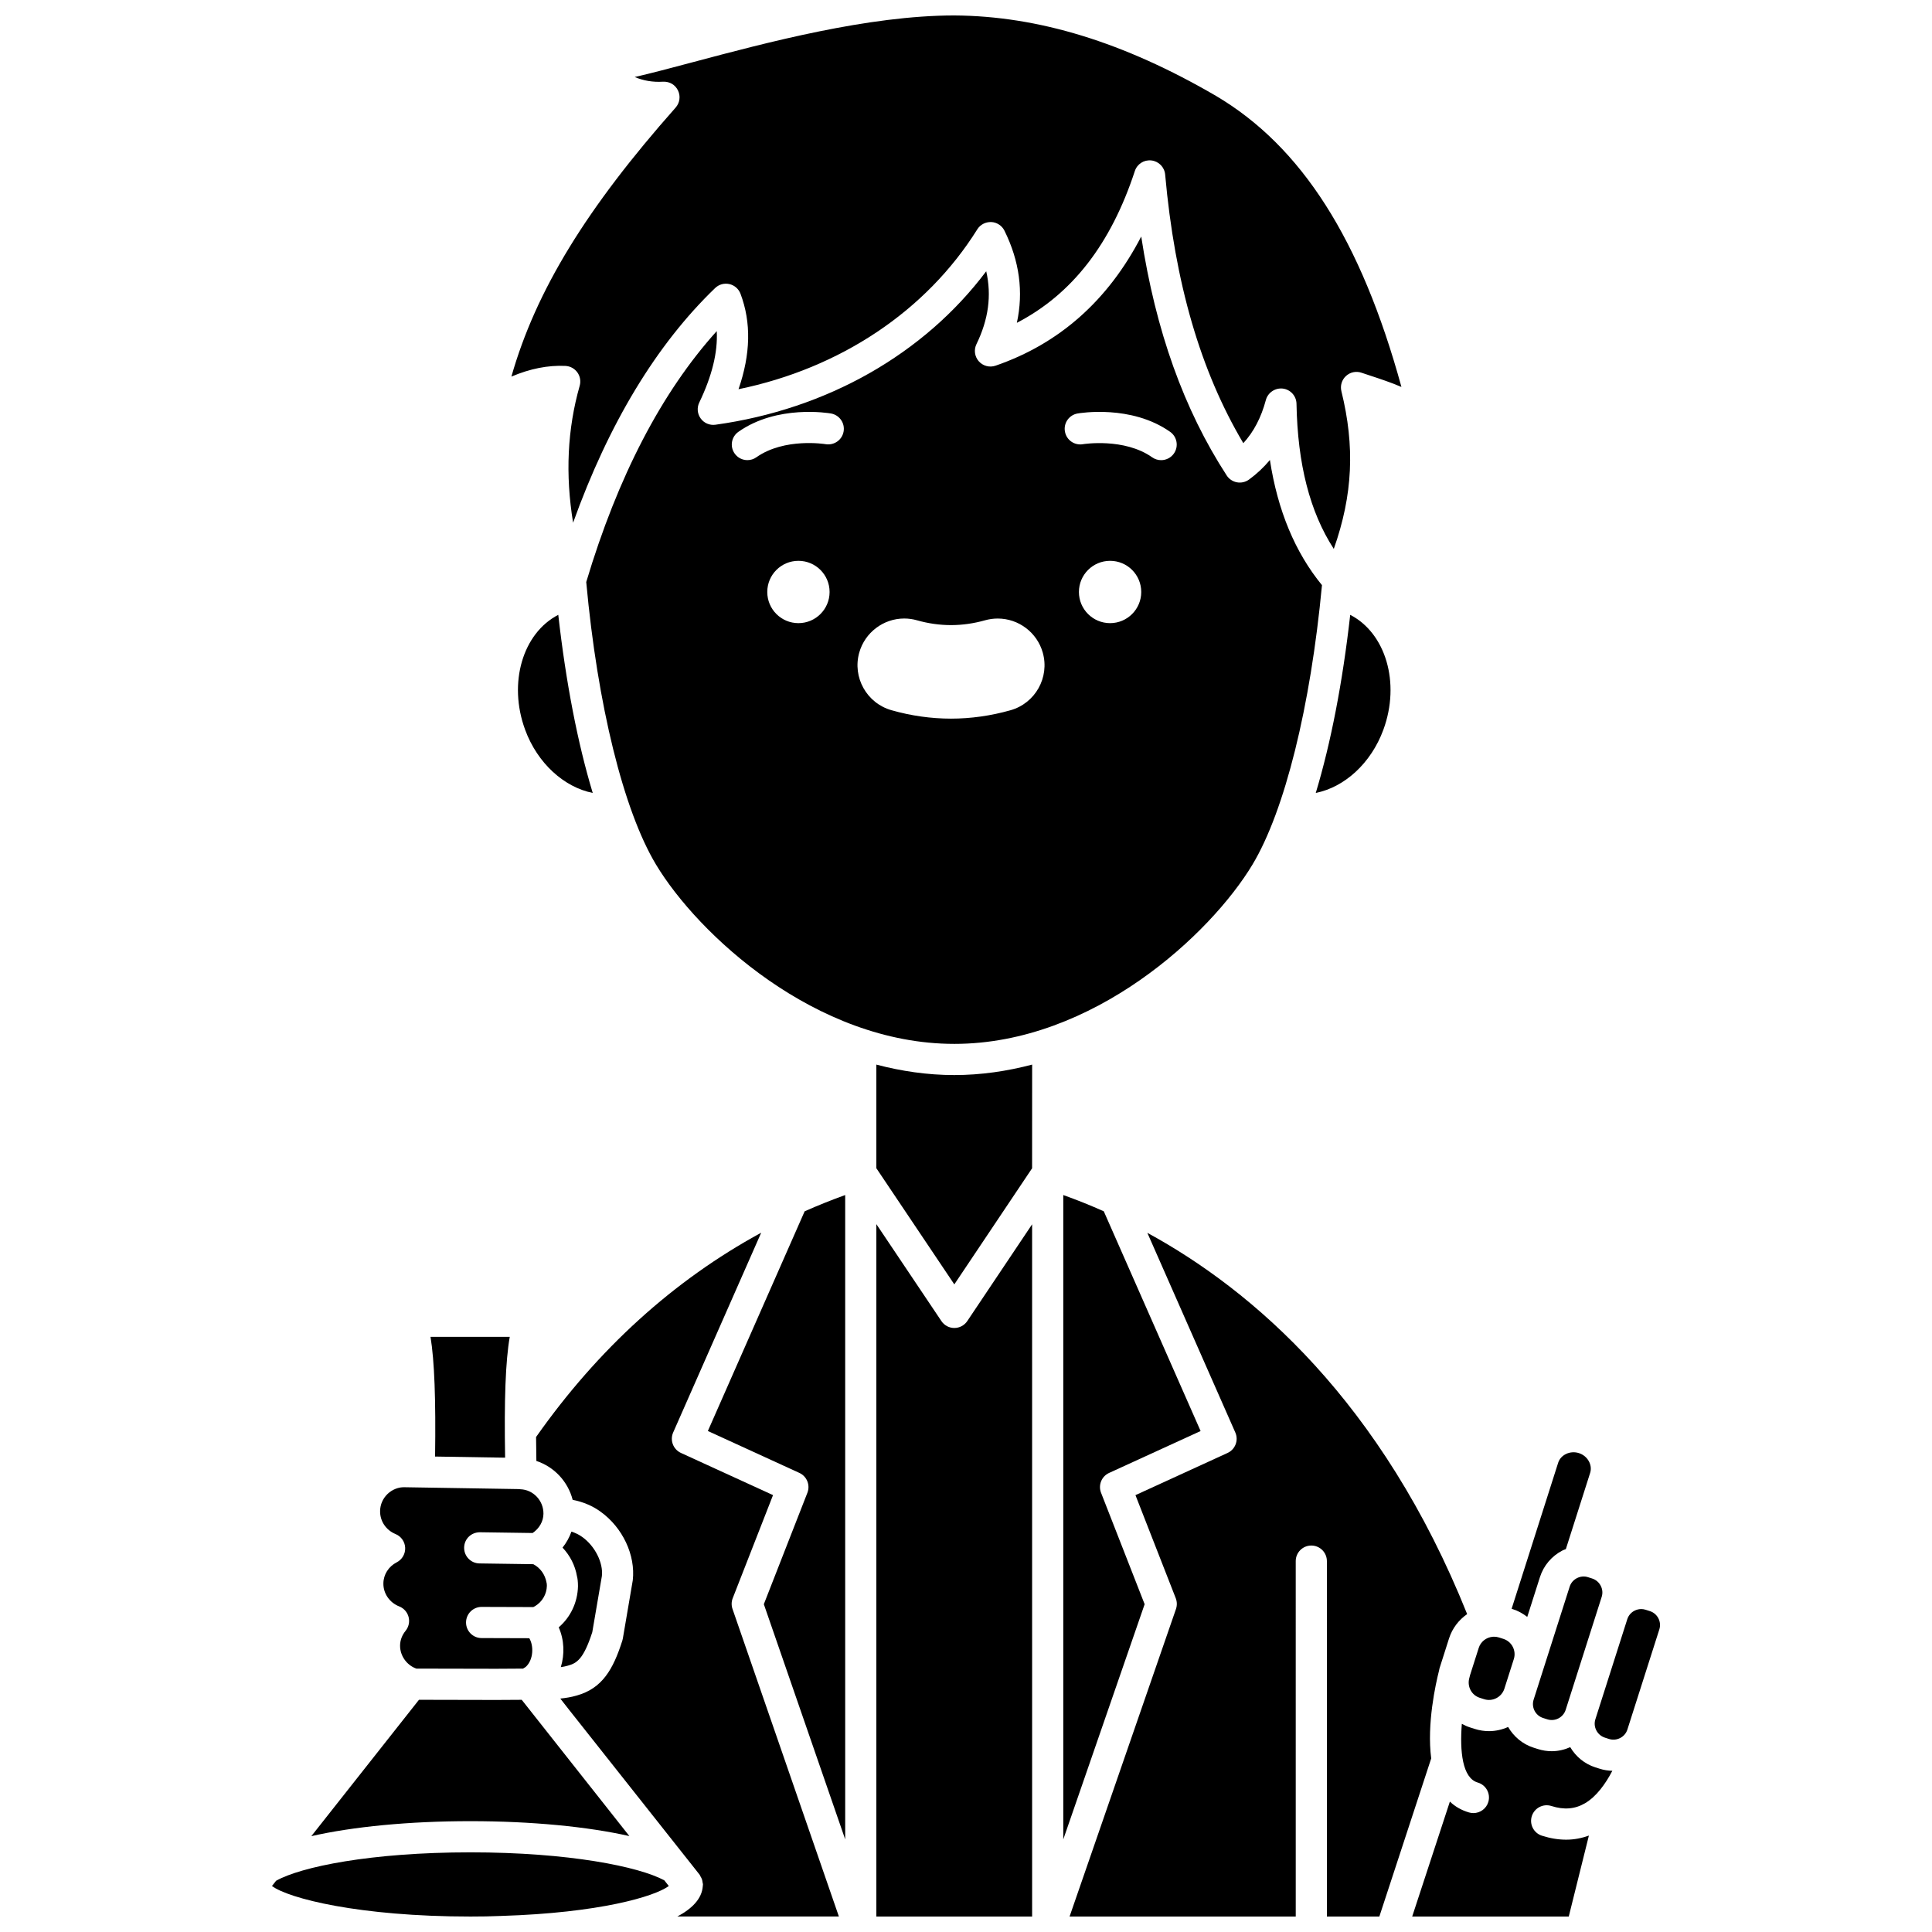
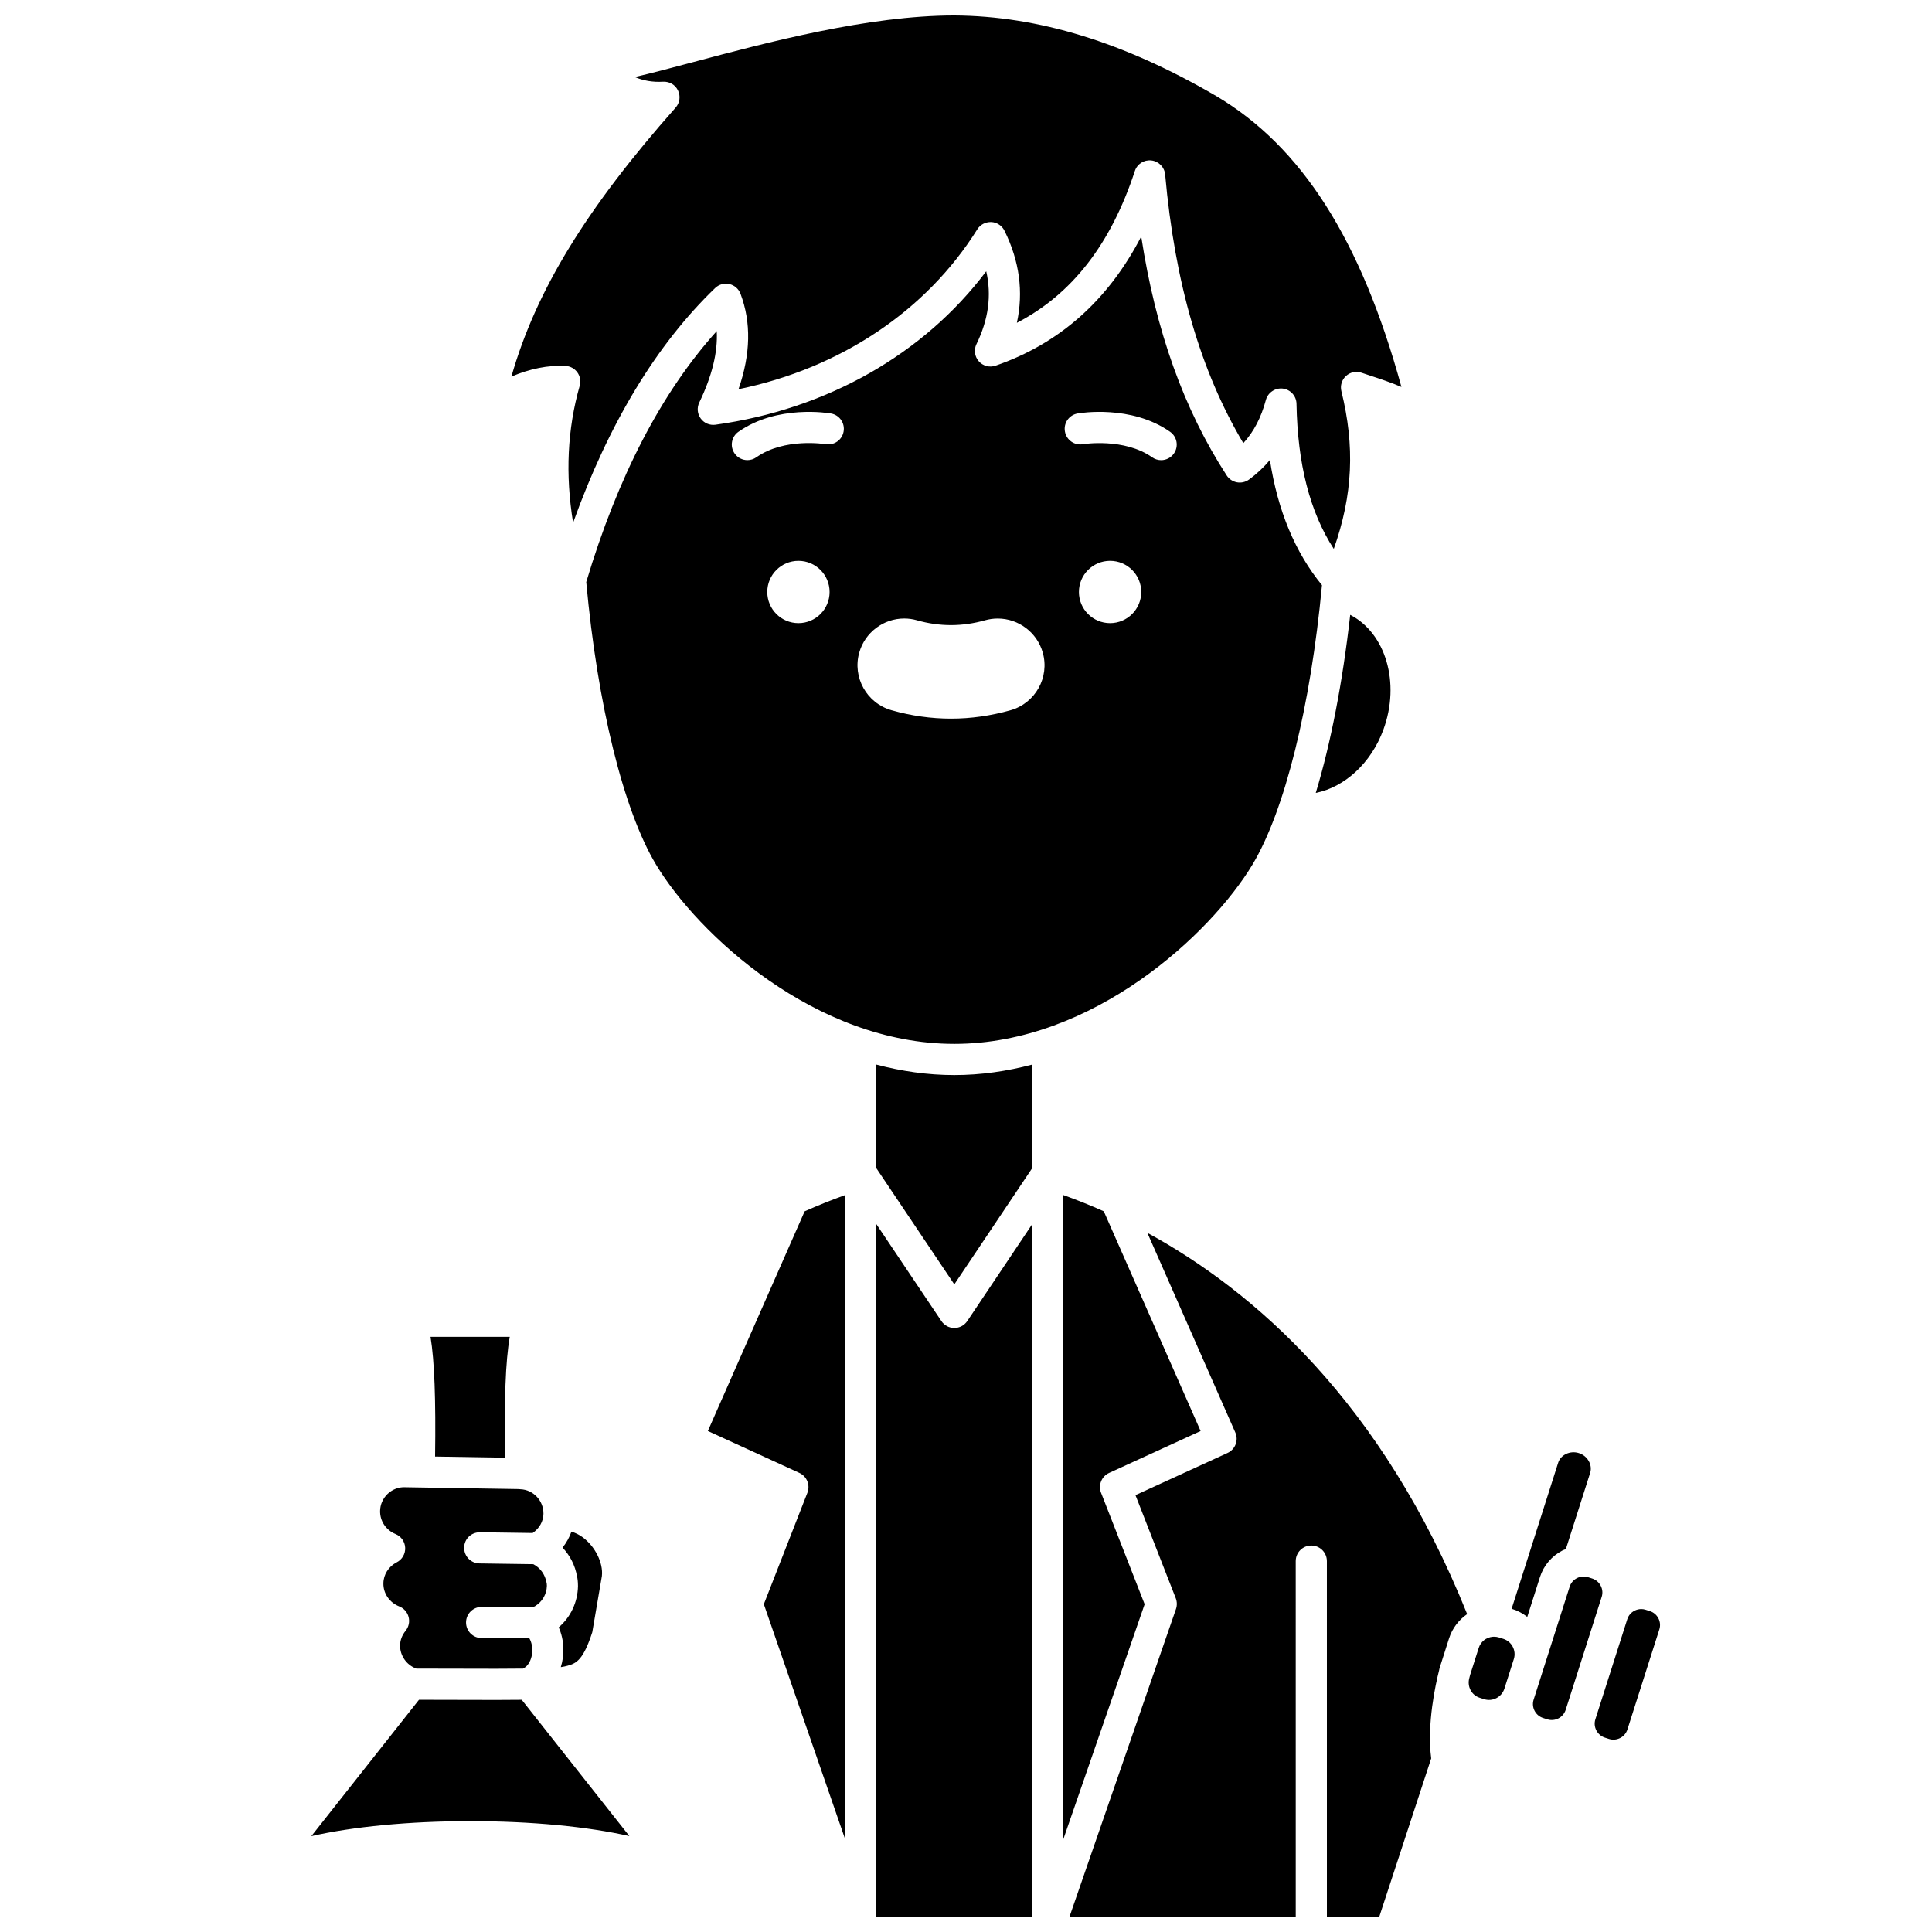
<svg xmlns="http://www.w3.org/2000/svg" width="800px" height="800px" version="1.1" viewBox="144 144 512 512">
  <defs>
    <clipPath id="f">
      <path d="m279 148.09h237v141.91h-237z" />
    </clipPath>
    <clipPath id="e">
-       <path d="m518 600h54v51.902h-54z" />
-     </clipPath>
+       </clipPath>
    <clipPath id="d">
      <path d="m427 470h106v181.9h-106z" />
    </clipPath>
    <clipPath id="c">
      <path d="m376 468h42v183.9h-42z" />
    </clipPath>
    <clipPath id="b">
-       <path d="m286 470h81v181.9h-81z" />
-     </clipPath>
+       </clipPath>
    <clipPath id="a">
-       <path d="m216 634h106v17.902h-106z" />
-     </clipPath>
+       </clipPath>
  </defs>
  <path d="m310.79 630.58-28.527-36.113-6.731 0.039-20.5-0.043-28.527 36.137c10.957-2.504 25.867-3.973 42.148-3.973 16.234 0 31.152 1.465 42.137 3.953z" />
  <path d="m259.3 530 18.562 0.301c-0.266-15.32 0.105-25.586 1.227-32.02h-20.996c1.047 6.422 1.414 16.578 1.207 31.719z" />
-   <path d="m283.16 337.38c3.281 8.934 10.359 15.25 17.918 16.754-3.981-13.156-7.109-29.27-9.129-47.195-9.375 4.82-13.363 18.004-8.789 30.441z" />
  <path d="m248.82 550.54c1.492 0.609 2.488 2.035 2.555 3.644s-0.805 3.113-2.242 3.848c-2.156 1.105-3.512 3.242-3.531 5.574-0.051 2.668 1.637 5.109 4.191 6.109 1.227 0.484 2.152 1.52 2.484 2.793 0.336 1.277 0.047 2.633-0.785 3.66-0.949 1.168-1.449 2.484-1.469 3.91-0.023 2.699 1.746 5.215 4.316 6.121l21.176 0.043 7.094-0.043c0.328-0.188 0.652-0.402 0.793-0.52 1.996-1.906 2.062-5.551 0.863-7.535l-12.645-0.039c-2.285-0.004-4.125-1.863-4.117-4.141 0.008-2.277 1.855-4.117 4.129-4.117h0.012l13.684 0.043c0.164-0.086 0.309-0.145 0.488-0.258 1.898-1.16 3.059-3.168 3.109-5.367 0-0.414-0.039-0.66-0.07-0.781-0.41-2.305-1.73-4.019-3.527-4.957l-14.262-0.203c-2.258-0.031-4.066-1.875-4.066-4.129v-0.062c0.031-2.281 1.848-4.066 4.191-4.07l13.961 0.199c1.738-1.188 2.84-3.039 2.867-5.07 0.055-3.481-2.68-6.402-6.094-6.523-0.16-0.004-0.316-0.02-0.477-0.047l-30.195-0.488c-1.629-0.07-3.316 0.598-4.555 1.789-1.246 1.207-1.945 2.805-1.969 4.504-0.047 2.68 1.559 5.074 4.09 6.113z" />
  <path d="m510.61 337.38c4.57-12.434 0.586-25.621-8.789-30.441-2.019 17.922-5.148 34.035-9.129 47.195 7.586-1.5 14.633-7.82 17.918-16.754z" />
  <path d="m536.14 593.93 1.176 0.375c2.207 0.707 4.617-0.52 5.348-2.746l2.516-7.891c0.707-2.234-0.531-4.637-2.766-5.348l-1.176-0.375c-0.418-0.133-0.844-0.199-1.281-0.199-0.125 0-0.25 0.004-0.375 0.016h-0.004c-1.727 0.152-3.18 1.312-3.699 2.949l-2.293 7.195c-0.082 0.297-0.16 0.633-0.242 0.953-0.527 2.152 0.656 4.387 2.797 5.07z" />
  <path d="m548.74 572.5 3.356-10.535c0.98-3.078 3.109-5.59 5.996-7.082 0.281-0.145 0.582-0.227 0.875-0.352l6.441-20.207c0.672-2.109-0.691-4.508-2.973-5.234-1.148-0.367-2.375-0.285-3.445 0.238-0.996 0.484-1.742 1.32-2.055 2.301l-12.34 38.715 0.32 0.102c1.438 0.457 2.699 1.184 3.824 2.055z" />
  <path d="m396.89 420.64c36.805 0 68.023-29.168 79.051-47.551 8.531-14.223 15.375-41.816 18.395-74.02-7.106-8.676-11.746-19.77-13.797-33.168-1.629 1.953-3.477 3.688-5.547 5.195-0.922 0.668-2.074 0.926-3.184 0.723-1.113-0.207-2.098-0.859-2.715-1.809-11.344-17.469-18.809-38.293-22.656-63.332-8.766 16.93-21.711 28.414-38.613 34.234-1.57 0.539-3.324 0.086-4.434-1.168-1.105-1.25-1.352-3.043-0.617-4.547 3.188-6.547 4.047-12.918 2.586-19.309-16.461 21.91-42.176 36.578-71.766 40.672-1.52 0.207-3.008-0.43-3.898-1.656-0.898-1.23-1.043-2.848-0.387-4.219 3.398-7.074 4.934-13.336 4.637-18.938-14.605 16.184-26.215 38.52-34.586 66.5 2.981 32.562 9.871 60.508 18.477 74.852 11.031 18.375 42.246 47.539 79.055 47.539zm-41.297-111.5c-4.562 0-8.258-3.695-8.258-8.258s3.695-8.258 8.258-8.258 8.258 3.695 8.258 8.258c0 4.559-3.699 8.258-8.258 8.258zm82.59 0c-4.559 0-8.258-3.695-8.258-8.258s3.699-8.258 8.258-8.258c4.562 0 8.258 3.695 8.258 8.258 0.004 4.559-3.699 8.258-8.258 8.258zm-8.621-55.562c0.582-0.102 14.227-2.402 24.531 4.859 1.863 1.312 2.312 3.891 0.996 5.758-0.801 1.141-2.082 1.75-3.379 1.75-0.82 0-1.652-0.242-2.375-0.754-7.406-5.223-18.242-3.5-18.336-3.477-2.254 0.391-4.391-1.105-4.781-3.352-0.406-2.25 1.098-4.391 3.344-4.785zm-57.848 63.352c1.5-5.312 6.402-9.02 11.918-9.02 1.145 0 2.289 0.16 3.391 0.477 2.984 0.848 6.008 1.273 9 1.273 2.992 0 6.023-0.43 9.023-1.277 1.094-0.309 2.223-0.465 3.367-0.465 5.535 0 10.434 3.711 11.93 9.031 1.859 6.566-1.977 13.414-8.547 15.273-5.207 1.473-10.512 2.223-15.762 2.223-5.258 0-10.562-0.746-15.766-2.227-6.582-1.859-10.414-8.719-8.555-15.289zm-32.031-58.492c10.309-7.262 23.957-4.961 24.531-4.859 2.246 0.395 3.746 2.535 3.348 4.781-0.391 2.242-2.527 3.723-4.769 3.352-0.105-0.02-10.895-1.785-18.348 3.473-0.723 0.512-1.551 0.754-2.375 0.754-1.297 0-2.578-0.605-3.379-1.75-1.32-1.863-0.871-4.438 0.992-5.75z" />
  <g clip-path="url(#f)">
    <path d="m279.53 243.8c4.906-2.09 9.699-3.047 14.312-2.828 1.262 0.059 2.426 0.691 3.164 1.715 0.738 1.023 0.961 2.324 0.621 3.539-3.269 11.504-3.84 23.48-1.75 36.297 9.449-26.277 22.055-47.184 37.641-62.188 1-0.961 2.414-1.359 3.773-1.051 1.355 0.305 2.469 1.277 2.957 2.578 2.859 7.617 2.691 15.945-0.531 25.285 26.953-5.551 49.754-20.727 63.277-42.367 0.789-1.273 2.191-1.977 3.703-1.938 1.492 0.074 2.832 0.949 3.496 2.293 3.984 8.051 5.078 16.234 3.289 24.418 14.617-7.594 24.891-20.832 31.262-40.219 0.609-1.863 2.41-3.039 4.394-2.812 1.945 0.223 3.469 1.785 3.641 3.734 2.574 28.73 9.363 52.078 20.715 71.188 2.754-3 4.727-6.773 5.977-11.438 0.531-1.988 2.496-3.262 4.488-3.027 2.043 0.25 3.59 1.965 3.629 4.023 0.293 15.996 3.535 28.66 9.883 38.465 5.059-14.32 5.625-27.168 2.016-41.789-0.363-1.465 0.102-3.016 1.219-4.035 1.117-1.023 2.688-1.359 4.129-0.859l2.32 0.773c2.578 0.848 5.434 1.789 8.242 2.992-10.734-39.09-26.48-63.73-49.145-77.137-24.406-14.219-47.102-21.188-69.379-21.316-22.73 0.004-49.551 7.141-69.137 12.352-5.918 1.574-11.168 2.973-15.535 3.965 2.242 0.949 4.785 1.414 7.519 1.238 1.762-0.07 3.227 0.82 3.953 2.32 0.73 1.5 0.484 3.293-0.625 4.543-23.609 26.652-37.031 48.508-43.52 71.285z" />
  </g>
  <path d="m561.89 562.23c-0.926 0.48-1.602 1.281-1.91 2.25l-6.918 21.691c0 0.004 0 0.008-0.004 0.012l-2.508 7.867c0 0.004-0.004 0.008-0.004 0.016l-0.117 0.359c-0.648 2.031 0.477 4.211 2.508 4.859l1.117 0.355c2.039 0.648 4.211-0.48 4.867-2.512l9.543-29.941c0.312-0.98 0.223-2.023-0.258-2.945s-1.281-1.602-2.254-1.918l-1.117-0.355c-0.973-0.312-2.019-0.219-2.945 0.262z" />
  <path d="m292.62 585.81c0.691-0.105 1.324-0.23 1.852-0.387 2.356-0.648 4.148-1.652 6.488-8.871l2.547-14.891c0.387-3.457-1.789-7.891-5.195-10.34-0.875-0.633-1.859-1.102-2.875-1.426-0.539 1.527-1.332 2.961-2.359 4.238 1.977 2.086 3.34 4.727 3.828 7.598 0.152 0.516 0.266 1.473 0.266 2.629-0.094 4.293-1.969 8.203-5.106 10.902 1.469 3.309 1.605 7.141 0.555 10.547z" />
  <path d="m376.24 426.13v27.457l20.664 30.789 20.613-30.77 0.012-27.477c-6.629 1.742-13.531 2.773-20.641 2.773-7.117 0-14.016-1.031-20.648-2.773z" />
  <path d="m435.79 539.6c-0.793-2.039 0.137-4.348 2.133-5.258l24.25-11.105-25.656-58.227c-3.481-1.566-7.055-2.988-10.738-4.316v170.77l21.562-62.328z" />
  <g clip-path="url(#e)">
    <path d="m566.79 612.37c-2.832-0.906-5.148-2.812-6.664-5.352-1.527 0.676-3.184 1.07-4.898 1.07-1.219 0-2.457-0.188-3.676-0.574l-1.117-0.355h-0.004c-2.981-0.949-5.301-2.977-6.766-5.492-1.578 0.699-3.293 1.105-5.059 1.105-1.258 0-2.535-0.191-3.797-0.594l-1.176-0.375c-0.793-0.25-1.535-0.582-2.234-0.969-0.57 7.254 0.125 14.371 4.211 15.555 2.188 0.633 3.453 2.922 2.82 5.117-0.523 1.809-2.172 2.981-3.969 2.981-0.379 0-0.77-0.055-1.148-0.164-2.051-0.594-3.727-1.59-5.082-2.879l-9.988 30.461h41.492l5.336-21.457c-1.938 0.699-3.934 1.086-6.012 1.086-2.082 0-4.223-0.352-6.434-1.055-2.172-0.691-3.371-3.016-2.68-5.188 0.695-2.172 3.027-3.375 5.191-2.68 3.34 1.062 6.242 0.828 8.887-0.719 3.039-1.777 5.43-5.113 7.262-8.609-1.129-0.027-2.258-0.199-3.363-0.555z" />
  </g>
  <path d="m581.23 570.96-1.125-0.359c-0.379-0.121-0.773-0.184-1.16-0.184-0.609 0-1.223 0.148-1.789 0.438-0.926 0.477-1.602 1.277-1.91 2.25l-8.457 26.523c-0.312 0.98-0.223 2.023 0.258 2.945s1.281 1.602 2.254 1.918h0.004l1.117 0.359c0.973 0.305 2.019 0.215 2.945-0.262 0.926-0.477 1.602-1.277 1.91-2.25l8.461-26.523c0.648-2.027-0.477-4.207-2.508-4.856z" />
  <g clip-path="url(#d)">
    <path d="m525.38 586.64c0.051-0.195 0.062-0.387 0.125-0.578l2.508-7.867c0.859-2.684 2.582-4.906 4.797-6.445-22.59-56.34-56.758-85.781-84.754-101.04l23.316 52.918c0.914 2.066-0.008 4.481-2.062 5.422l-24.402 11.176 10.68 27.32c0.355 0.918 0.375 1.926 0.059 2.856l-28.199 81.5h59.938l-0.004-94.191c0-2.281 1.848-4.129 4.129-4.129 2.285 0 4.129 1.852 4.129 4.129l0.004 94.191h13.898l13.742-41.906c-1.18-9.125 1.164-19.695 2.098-23.352z" />
  </g>
  <g clip-path="url(#c)">
    <path d="m396.91 495.93c-1.375 0-2.664-0.684-3.426-1.828l-17.242-25.691v183.49h41.281l-0.004-183.45-17.18 25.645c-0.762 1.141-2.051 1.832-3.43 1.832z" />
  </g>
  <g clip-path="url(#b)">
    <path d="m338.18 567.54 10.68-27.32-24.402-11.176c-2.051-0.941-2.973-3.352-2.062-5.422l23.328-52.941c-23.234 12.637-43.254 30.824-59.66 54.148 0.012 2.012 0.043 4.133 0.082 6.34 4.723 1.551 8.371 5.457 9.617 10.305 2.625 0.504 5.184 1.531 7.394 3.137 5.859 4.211 9.297 11.523 8.535 18.184l-2.629 15.418c-0.031 0.191-0.082 0.379-0.137 0.566-2.426 7.602-5.305 12.695-12.176 14.578-1.309 0.391-2.762 0.625-4.262 0.785l2.453 3.133 34.465 43.543c0.113 0.141 0.141 0.305 0.23 0.453 0.152 0.25 0.297 0.496 0.391 0.777 0.09 0.266 0.125 0.523 0.16 0.793 0.023 0.188 0.105 0.352 0.105 0.539 0 0.137-0.027 0.27-0.039 0.402-0.004 0.043-0.004 0.082-0.012 0.125-0.25 3.277-2.809 5.898-6.731 7.984l42.801-0.004-28.191-81.504c-0.32-0.918-0.297-1.93 0.059-2.844z" />
  </g>
  <g clip-path="url(#a)">
    <path d="m268.65 634.89c-26.391 0-44.945 3.848-51.473 7.527l-1.102 1.395c4.379 3.285 23.113 8.09 52.574 8.09 2.785 0 5.57-0.039 8.234-0.16 26.07-0.812 40.602-5.152 44.355-7.926l-1.184-1.504c-6.719-3.637-25.281-7.422-51.406-7.422z" />
  </g>
  <path d="m331.59 523.23 24.25 11.105c1.992 0.914 2.922 3.219 2.133 5.258l-11.547 29.535 21.562 62.328-0.004-170.76c-3.606 1.305-7.195 2.738-10.742 4.316z" />
</svg>